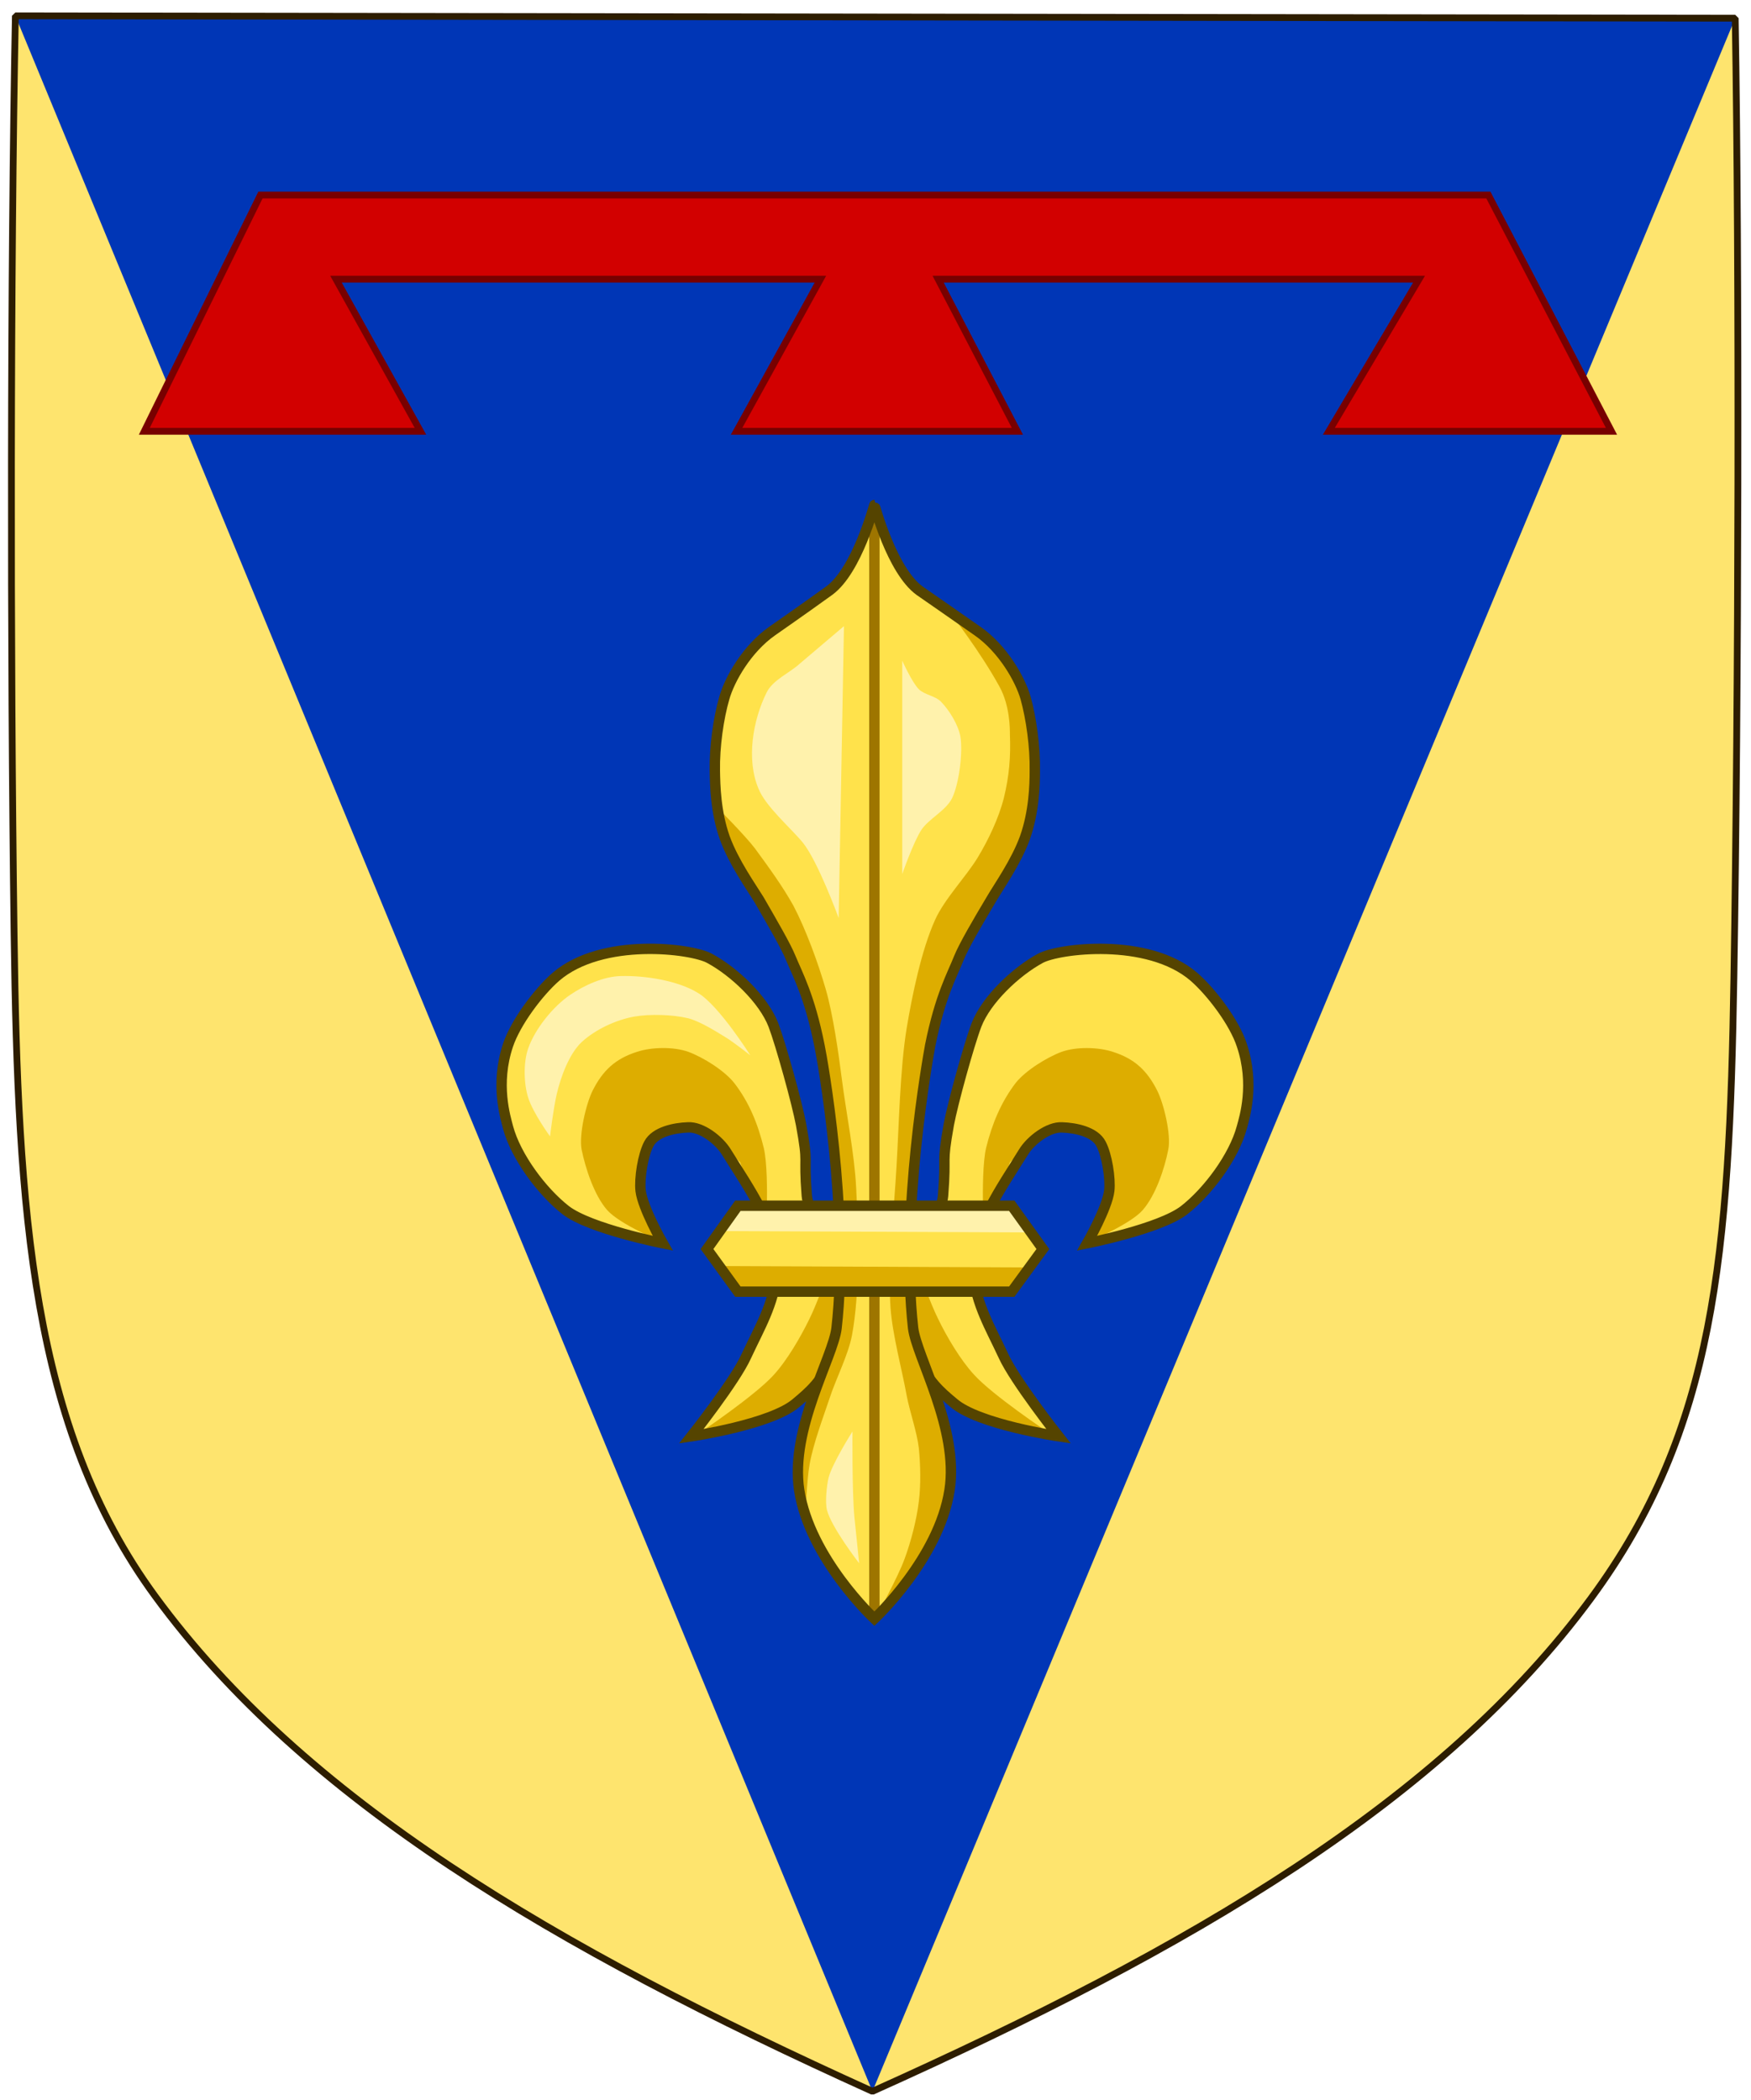
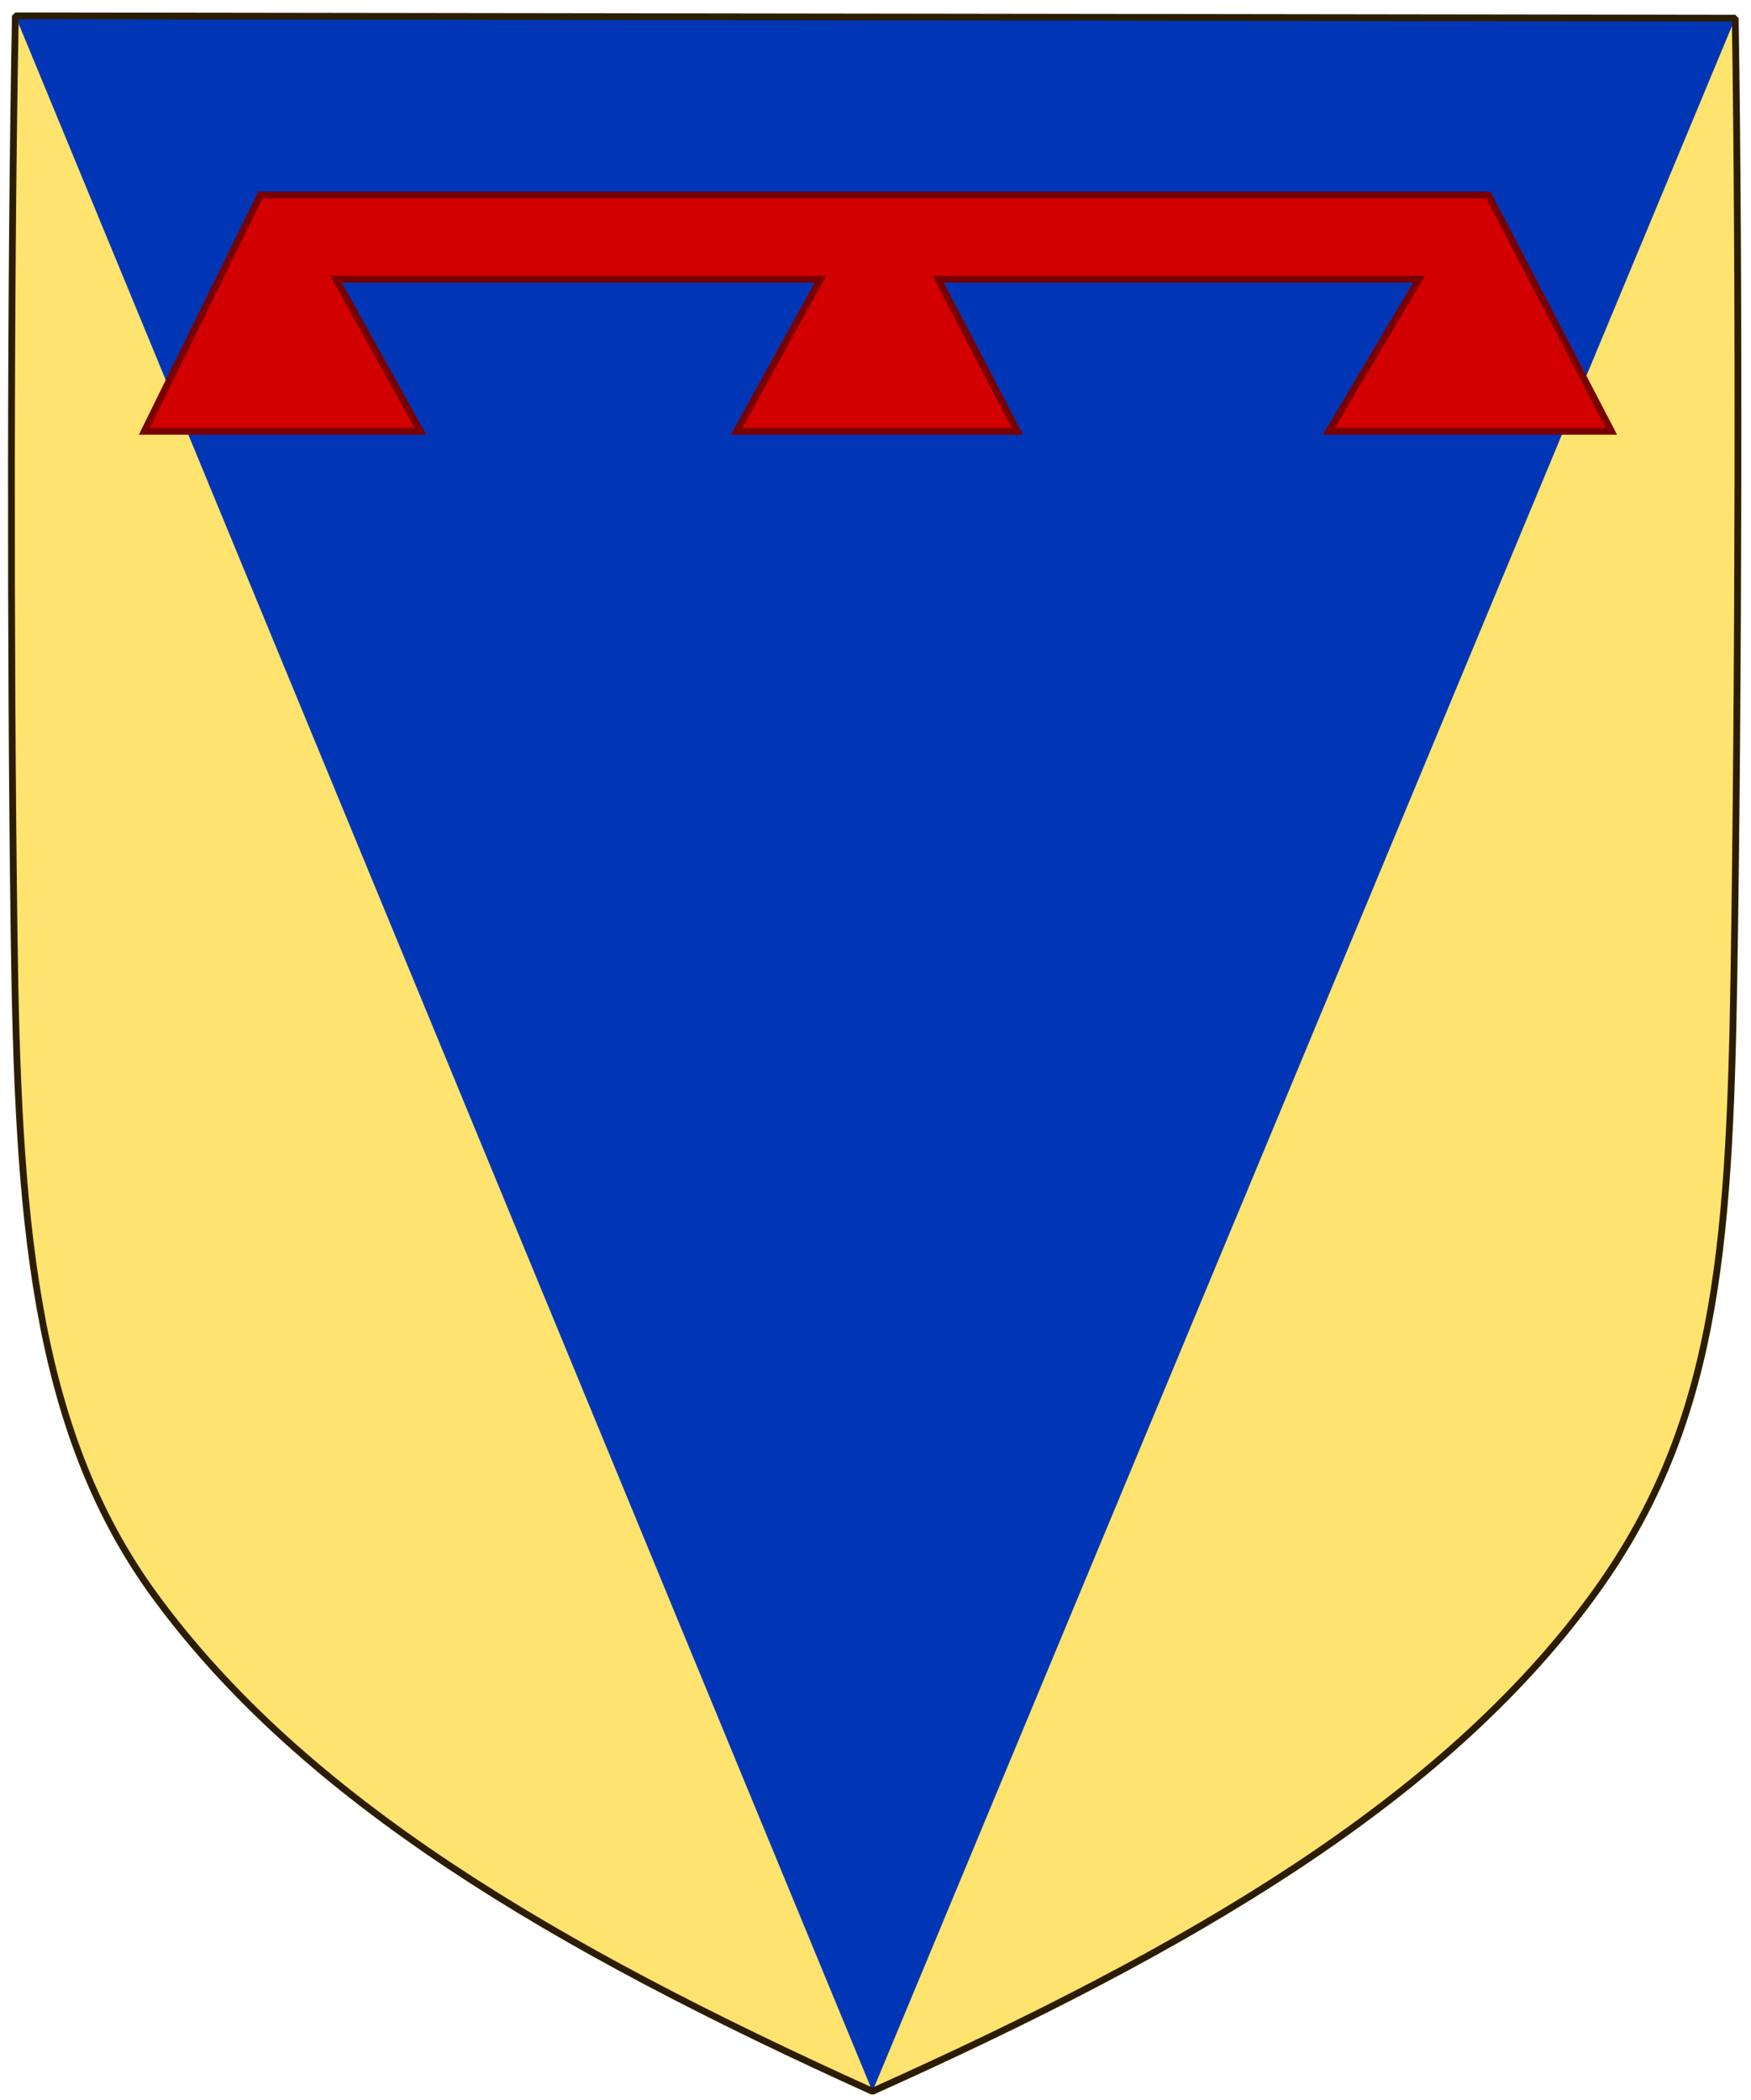
<svg xmlns="http://www.w3.org/2000/svg" viewBox="0 0 322.666 387.121" height="387.121" width="322.666" xml:space="preserve" version="1.1" id="svg2">
  <defs id="defs6">
    <clipPath id="clipPath16" clipPathUnits="userSpaceOnUse">
      <path id="path18" d="m 0,309.697 258.133,0 L 258.133,0 0,0 0,309.697 Z" />
    </clipPath>
    <clipPath id="clipPath34" clipPathUnits="userSpaceOnUse">
-       <path id="path36" d="m -18.231,27.121 36.463,0 0,-54.242 -36.463,0 0,54.242 z" />
-     </clipPath>
+       </clipPath>
  </defs>
  <g transform="matrix(1.25,0,0,-1.25,0,387.121)" id="g10">
    <g id="g12">
      <g clip-path="url(#clipPath16)" id="g14">
        <g transform="translate(2.267,307.361)" id="g20">
          <path id="path22" style="fill:#fee46e;fill-opacity:1;fill-rule:nonzero;stroke:none" d="m 0,0 c -0.724,-37.257 -0.761,-93.154 -0.188,-135.488 0.556,-40.784 2.546,-72.622 20.785,-97.533 21.971,-30.012 58.61,-51.699 105.751,-73.022 47.201,21.192 83.901,42.782 105.953,72.73 18.31,24.861 20.38,50.759 21.043,91.549 0.691,42.332 0.817,104.156 0.196,141.416 L 0,0 Z" />
        </g>
        <g transform="translate(128.615,1.318)" id="g24">
          <path id="path26" style="fill:#0036b6;fill-opacity:1;fill-rule:nonzero;stroke:none" d="M 0,0 -126.348,306.043 127.191,305.695 0,0 Z" />
        </g>
        <g transform="matrix(3.061,0,0,-3.061,128.986,152.977)" id="g28">
          <g id="g30">
            <g clip-path="url(#clipPath34)" id="g32">
              <g transform="translate(4.723,10.123)" id="g38">
                <path id="path40" style="fill:#ffe24b;fill-opacity:1;fill-rule:nonzero;stroke:none" d="m 0,0 c -0.2,-1.951 1.399,-4.148 2.431,-5.824 0.344,-0.567 1.21,-1.232 1.865,-1.188 0.655,0.023 1.565,0.211 1.865,0.787 0.288,0.534 0.467,1.676 0.4,2.264 -0.1,0.845 -1.066,2.53 -1.066,2.53 0,0 3.485,-0.687 4.663,-1.586 1.155,-0.898 2.409,-2.586 2.787,-3.995 0.133,-0.488 0.633,-2.076 0,-3.962 -0.355,-1.097 -1.465,-2.562 -2.309,-3.296 -2.22,-1.908 -6.528,-1.364 -7.394,-0.886 -1.165,0.632 -2.598,1.974 -3.075,3.206 -0.367,0.966 -1.144,3.783 -1.332,4.794 -0.367,2.063 -0.112,1.331 -0.278,3.428 -0.111,1.431 -2.32,2.73 -2.021,4.127 0.167,0.755 0.366,2.497 0.811,3.652 0.444,1.142 1.121,1.708 1.721,2.208 1.199,1.043 5.051,1.609 5.051,1.609 0,0 -2.109,-2.675 -2.653,-3.874 C 0.811,2.587 0.167,1.544 0,0" />
              </g>
              <g transform="translate(10.329,8.604)" id="g42">
-                 <path id="path44" style="fill:#ddad00;fill-opacity:1;fill-rule:nonzero;stroke:none" d="M 0,0 C 0,0 1.977,-0.832 2.565,-1.509 3.187,-2.219 3.62,-3.507 3.798,-4.427 3.942,-5.137 3.587,-6.624 3.264,-7.268 2.776,-8.233 2.177,-8.799 1.133,-9.132 c -0.699,-0.233 -1.766,-0.255 -2.476,0 -0.71,0.266 -1.731,0.898 -2.209,1.497 -0.71,0.933 -1.143,1.987 -1.421,3.118 -0.166,0.688 -0.166,2.076 -0.155,2.797 0.022,0.621 -1.788,1.908 -1.788,1.908 l 1.321,2.208 0.045,-0.1 0.644,-2.93 0.377,-1.164 0.699,-2.009 1.51,-1.542 1.354,-0.188 1.277,0.644 0.555,1.387 -0.1,1.698 L 0,0 Z" />
-               </g>
+                 </g>
              <g transform="translate(-4.725,10.123)" id="g46">
                <path id="path48" style="fill:#ffe24b;fill-opacity:1;fill-rule:nonzero;stroke:none" d="m 0,0 c 0.212,-1.952 -1.398,-4.149 -2.431,-5.825 -0.345,-0.567 -1.2,-1.232 -1.854,-1.188 -0.655,0.023 -1.565,0.211 -1.876,0.787 -0.289,0.534 -0.467,1.676 -0.4,2.264 0.1,0.845 1.066,2.53 1.066,2.53 0,0 -3.486,-0.687 -4.664,-1.586 -1.154,-0.899 -2.409,-2.586 -2.787,-3.995 -0.123,-0.488 -0.633,-2.076 0,-3.962 0.367,-1.097 1.466,-2.562 2.309,-3.296 2.221,-1.908 6.528,-1.364 7.394,-0.886 1.177,0.632 2.598,1.975 3.076,3.207 0.366,0.965 1.144,3.783 1.332,4.794 0.377,2.062 0.111,1.331 0.277,3.428 0.123,1.431 2.321,2.73 2.021,4.127 C 3.296,1.154 3.096,2.896 2.652,4.051 2.208,5.193 1.531,5.759 0.932,6.259 c -1.199,1.043 -5.051,1.609 -5.051,1.609 0,0 2.12,-2.675 2.653,-3.874 C -0.81,2.587 -0.166,1.544 0,0" />
              </g>
              <g transform="translate(8.298,17.77)" id="g50">
                <path id="path52" style="fill:#ddad00;fill-opacity:1;fill-rule:nonzero;stroke:none" d="m 0,0 -1.021,-0.022 -3.241,-1.022 -3.909,-3.439 -2.875,2.741 -1.954,0.932 -2.232,0.755 -1.476,0.088 c 0,0 2.62,-1.765 3.519,-2.751 0.655,-0.71 1.31,-1.842 1.732,-2.708 0.732,-1.476 1.865,-5.183 1.898,-5.215 l 0.833,-0.122 1.599,0.122 c 0,0 1.132,3.717 1.865,5.193 0.421,0.876 1.088,1.998 1.731,2.696 C -2.63,-1.754 0,0 0,0" />
              </g>
              <g transform="translate(4.723,10.123)" id="g54">
                <path id="path56" style="fill:none;stroke:#554400;stroke-width:0.5;stroke-linecap:butt;stroke-linejoin:miter;stroke-miterlimit:10;stroke-dasharray:none;stroke-opacity:1" d="m 0,0 c -0.2,-1.951 1.399,-4.148 2.431,-5.824 0.344,-0.567 1.21,-1.232 1.865,-1.188 0.655,0.023 1.565,0.211 1.865,0.787 0.288,0.534 0.467,1.676 0.4,2.264 -0.1,0.845 -1.066,2.53 -1.066,2.53 0,0 3.485,-0.687 4.663,-1.586 1.155,-0.898 2.409,-2.586 2.787,-3.995 0.133,-0.488 0.633,-2.076 0,-3.962 -0.355,-1.097 -1.465,-2.562 -2.309,-3.296 -2.22,-1.908 -6.528,-1.364 -7.394,-0.886 -1.165,0.632 -2.598,1.974 -3.075,3.206 -0.367,0.966 -1.144,3.783 -1.332,4.794 -0.367,2.063 -0.112,1.331 -0.278,3.428 -0.111,1.431 -2.32,2.73 -2.021,4.127 0.167,0.755 0.366,2.497 0.811,3.652 0.444,1.142 1.121,1.708 1.721,2.208 1.199,1.043 5.051,1.609 5.051,1.609 0,0 -2.109,-2.675 -2.653,-3.874 C 0.811,2.587 0.167,1.544 0,0 Z" />
              </g>
              <g transform="translate(-10.321,8.604)" id="g58">
                <path id="path60" style="fill:#ddad00;fill-opacity:1;fill-rule:nonzero;stroke:none" d="m 0,0 c 0,0 -1.976,-0.832 -2.575,-1.51 -0.623,-0.709 -1.043,-1.997 -1.232,-2.918 -0.133,-0.71 0.211,-2.197 0.533,-2.841 0.488,-0.965 1.088,-1.531 2.132,-1.864 0.699,-0.233 1.765,-0.255 2.476,0 0.722,0.267 1.731,0.899 2.208,1.498 0.723,0.933 1.144,1.986 1.421,3.118 0.167,0.688 0.167,2.075 0.155,2.796 -0.01,0.622 1.789,1.909 1.789,1.909 L 5.586,2.396 5.542,2.296 4.898,-0.634 4.521,-1.798 3.832,-3.807 2.311,-5.349 0.957,-5.537 l -1.277,0.644 -0.555,1.387 0.1,1.698 L 0,0 Z" />
              </g>
              <g transform="translate(-4.725,10.123)" id="g62">
                <path id="path64" style="fill:none;stroke:#554400;stroke-width:0.5;stroke-linecap:butt;stroke-linejoin:miter;stroke-miterlimit:10;stroke-dasharray:none;stroke-opacity:1" d="m 0,0 c 0.212,-1.952 -1.398,-4.149 -2.431,-5.825 -0.345,-0.567 -1.2,-1.232 -1.854,-1.188 -0.655,0.023 -1.565,0.211 -1.876,0.787 -0.289,0.534 -0.467,1.676 -0.4,2.264 0.1,0.845 1.066,2.53 1.066,2.53 0,0 -3.486,-0.687 -4.664,-1.586 -1.154,-0.899 -2.409,-2.586 -2.787,-3.995 -0.123,-0.488 -0.633,-2.076 0,-3.962 0.367,-1.097 1.466,-2.562 2.309,-3.296 2.221,-1.908 6.528,-1.364 7.394,-0.886 1.177,0.632 2.598,1.975 3.076,3.207 0.366,0.965 1.144,3.783 1.332,4.794 0.377,2.062 0.111,1.331 0.277,3.428 0.123,1.431 2.321,2.73 2.021,4.127 C 3.296,1.154 3.096,2.896 2.652,4.051 2.208,5.193 1.531,5.759 0.932,6.259 c -1.199,1.043 -5.051,1.609 -5.051,1.609 0,0 2.12,-2.675 2.653,-3.874 C -0.81,2.587 -0.166,1.544 0,0 Z" />
              </g>
              <g transform="translate(-15.649,3.544)" id="g66">
                <path id="path68" style="fill:#fff2ac;fill-opacity:1;fill-rule:nonzero;stroke:none" d="m 0,0 c 0,0 0.167,-1.376 0.322,-2.031 0.189,-0.822 0.599,-1.953 1.21,-2.52 0.666,-0.609 1.654,-1.064 2.52,-1.22 0.777,-0.132 1.843,-0.099 2.598,0.079 0.577,0.155 1.266,0.588 1.776,0.899 0.388,0.231 1.221,0.887 1.221,0.887 0,0 -1.51,-2.397 -2.508,-2.996 -0.978,-0.611 -2.587,-0.855 -3.742,-0.822 -0.822,0.023 -1.731,0.434 -2.42,0.9 -0.821,0.553 -1.709,1.652 -2.031,2.595 -0.234,0.666 -0.211,1.688 0,2.354 C -0.832,-1.144 0,0 0,0" />
              </g>
              <g transform="translate(-0.028,26.779)" id="g70">
-                 <path id="path72" style="fill:#ffe24b;fill-opacity:1;fill-rule:nonzero;stroke:none" d="m 0,0 c 0,0 3.108,-2.896 3.619,-6.19 0.466,-2.954 -1.587,-6.427 -1.754,-7.814 -0.622,-5.57 0.711,-12.994 0.821,-13.603 0.478,-2.398 1.077,-3.441 1.388,-4.229 0.233,-0.577 0.888,-1.698 1.543,-2.796 0.366,-0.633 1.199,-1.797 1.632,-2.985 0.444,-1.254 0.478,-2.542 0.478,-3.229 0.021,-1.165 -0.178,-2.551 -0.444,-3.506 -0.255,-0.899 -1.099,-2.385 -2.32,-3.23 -1.311,-0.921 -2.376,-1.652 -2.787,-1.941 -1.343,-0.977 -2.164,-4.127 -2.175,-4.127 -0.011,0 -0.833,3.15 -2.177,4.127 -0.399,0.289 -1.42,1.02 -2.742,1.941 -1.21,0.845 -2.054,2.319 -2.309,3.23 -0.278,0.955 -0.478,2.341 -0.456,3.506 0.012,0.688 0.034,1.975 0.478,3.229 0.433,1.188 1.266,2.352 1.654,2.985 0.633,1.098 1.288,2.219 1.521,2.796 0.322,0.788 0.91,1.831 1.387,4.229 0.133,0.609 1.454,8.033 0.822,13.603 -0.156,1.387 -2.254,4.86 -1.799,7.814 C -3.109,-2.896 0,0 0,0" />
-               </g>
+                 </g>
              <g transform="translate(-0.028,26.779)" id="g74">
                <path id="path76" style="fill:none;stroke:#9e7500;stroke-width:0.5;stroke-linecap:butt;stroke-linejoin:miter;stroke-miterlimit:10;stroke-dasharray:none;stroke-opacity:1" d="M 0,0 0,-53.229" />
              </g>
              <g transform="translate(0.06,26.68)" id="g78">
-                 <path id="path80" style="fill:#ddad00;fill-opacity:1;fill-rule:nonzero;stroke:none" d="m 0,0 2.543,-3.218 0.977,-2.119 -0.2,-2.887 -0.688,-3.006 -1.066,-2.653 0,-4.338 0.388,-4.338 0.488,-4.771 1.077,-3.774 1.743,-2.784 1.465,-2.896 0.6,-1.553 0.288,-2.774 -0.398,-3.064 -1.233,-2.253 -2.376,-1.865 c 0,0 1.41,1.809 2.332,3.496 0.499,0.909 0.499,2.019 0.499,2.286 0.044,1.099 -0.032,2.008 -0.289,3.063 -0.244,0.977 -0.755,2.042 -1.265,2.885 -0.577,0.944 -1.598,1.987 -2.054,3.006 -0.655,1.454 -1.099,3.619 -1.365,5.216 -0.322,1.976 -0.367,4.661 -0.489,6.67 -0.11,2.03 -0.432,4.76 -0.288,6.779 0.088,1.299 0.577,3.097 0.776,4.228 0.145,0.777 0.5,1.765 0.589,2.553 0.078,0.766 0.1,1.787 0,2.551 -0.1,0.867 -0.388,1.977 -0.688,2.775 C 1.055,-1.909 0,0 0,0" />
-               </g>
+                 </g>
              <g transform="translate(-3.348,21.786)" id="g82">
                <path id="path84" style="fill:#ddad00;fill-opacity:1;fill-rule:nonzero;stroke:none" d="m 0,0 c 0,0 0.066,-1.72 0.2,-2.44 0.177,-1.01 0.655,-2.265 0.977,-3.23 0.299,-0.91 0.888,-2.053 1.065,-2.996 0.389,-2.086 0.312,-4.981 0.2,-7.112 -0.077,-1.588 -0.488,-3.653 -0.688,-5.216 -0.156,-1.243 -0.433,-3.163 -0.777,-4.34 -0.367,-1.265 -0.955,-2.874 -1.554,-4.017 -0.522,-0.943 -1.221,-1.897 -1.854,-2.762 -0.5,-0.656 -1.854,-2.009 -1.854,-2.009 l 0.189,0.09 0.222,1.186 0.888,1.699 0.899,1.875 1.499,2.629 0.966,2.808 0.522,2.975 0.444,4.083 0.223,4.084 0,3.828 -0.812,1.952 -0.977,2.985 -0.289,2.452 L 0,0 Z" />
              </g>
              <g transform="translate(-0.028,26.779)" id="g86">
                <path id="path88" style="fill:none;stroke:#554400;stroke-width:0.5;stroke-linecap:butt;stroke-linejoin:miter;stroke-miterlimit:10;stroke-dasharray:none;stroke-opacity:1" d="m 0,0 c 0,0 3.108,-2.896 3.619,-6.19 0.466,-2.954 -1.587,-6.427 -1.754,-7.814 -0.622,-5.57 0.711,-12.994 0.821,-13.603 0.478,-2.398 1.077,-3.441 1.388,-4.229 0.233,-0.577 0.888,-1.698 1.543,-2.796 0.366,-0.633 1.199,-1.797 1.632,-2.985 0.444,-1.254 0.478,-2.542 0.478,-3.229 0.021,-1.165 -0.178,-2.551 -0.444,-3.506 -0.255,-0.899 -1.099,-2.385 -2.32,-3.23 -1.311,-0.921 -2.376,-1.652 -2.787,-1.941 -1.343,-0.977 -2.164,-4.127 -2.175,-4.127 -0.011,0 -0.833,3.15 -2.177,4.127 -0.399,0.289 -1.42,1.02 -2.742,1.941 -1.21,0.845 -2.054,2.319 -2.309,3.23 -0.278,0.955 -0.478,2.341 -0.456,3.506 0.012,0.688 0.034,1.975 0.478,3.229 0.433,1.188 1.266,2.352 1.654,2.985 0.633,1.098 1.288,2.219 1.521,2.796 0.322,0.788 0.91,1.831 1.387,4.229 0.133,0.609 1.454,8.033 0.822,13.603 -0.156,1.387 -2.254,4.86 -1.799,7.814 C -3.109,-2.896 0,0 0,0 Z" />
              </g>
              <g transform="translate(-1.748,-6.976)" id="g90">
                <path id="path92" style="fill:#fff2ac;fill-opacity:1;fill-rule:nonzero;stroke:none" d="m 0,0 0.255,-14.06 -2.131,1.809 c -0.467,0.433 -1.288,0.777 -1.588,1.376 -0.677,1.354 -0.988,3.24 -0.399,4.638 0.333,0.854 1.576,1.921 2.131,2.597 C -0.999,-2.741 0,0 0,0" />
              </g>
              <g transform="translate(1.315,-9.096)" id="g94">
-                 <path id="path96" style="fill:#fff2ac;fill-opacity:1;fill-rule:nonzero;stroke:none" d="m 0,0 0,-10.275 c 0,0 0.466,1.043 0.799,1.376 0.266,0.265 0.799,0.32 1.066,0.598 0.388,0.4 0.821,1.087 0.932,1.665 0.134,0.777 -0.066,2.308 -0.399,2.986 -0.289,0.587 -1.11,0.986 -1.466,1.508 C 0.544,-1.564 0,0 0,0" />
-               </g>
+                 </g>
              <g transform="translate(-0.994,21.842)" id="g98">
                <path id="path100" style="fill:#fff2ac;fill-opacity:1;fill-rule:nonzero;stroke:none" d="m 0,0 c -0.111,-1.221 -0.089,-4.083 -0.089,-4.083 0,0 -0.988,1.554 -1.154,2.242 -0.089,0.365 -0.167,1.164 -0.078,1.531 C -1.11,0.533 0.233,2.265 0.233,2.265 0.233,2.265 0.055,0.566 0,0" />
              </g>
              <g transform="translate(-6.601,6.884)" id="g102">
                <path id="path104" style="fill:#ffe24b;fill-opacity:1;fill-rule:nonzero;stroke:none" d="M 0,0 -1.488,2.087 0,4.139 13.189,4.139 14.688,2.087 13.189,0 0,0 Z" />
              </g>
              <g transform="translate(-7.278,8.104)" id="g106">
                <path id="path108" style="fill:#fff2ac;fill-opacity:1;fill-rule:nonzero;stroke:none" d="M 0,0 0,0 14.643,0.067 13.733,-1.231 0.655,-1.241 0,0 Z" />
              </g>
              <g transform="translate(7.321,9.857)" id="g110">
                <path id="path112" style="fill:#ddad00;fill-opacity:1;fill-rule:nonzero;stroke:none" d="M 0,0 0,0 -14.655,-0.067 -13.722,1.221 -0.644,1.243 0,0 Z" />
              </g>
              <g transform="translate(-6.601,6.884)" id="g114">
                <path id="path116" style="fill:none;stroke:#554400;stroke-width:0.5;stroke-linecap:butt;stroke-linejoin:miter;stroke-miterlimit:10;stroke-dasharray:none;stroke-opacity:1" d="M 0,0 -1.488,2.087 0,4.139 13.189,4.139 14.688,2.087 13.189,0 0,0 Z" />
              </g>
            </g>
          </g>
        </g>
        <g transform="translate(108.585,246.099)" id="g118">
          <path id="path120" style="fill:#d20000;fill-opacity:1;fill-rule:nonzero;stroke:none" d="m 0,0 12.36,22.434 -71.418,0 L -46.602,0 l -40.71,0 17.123,34.838 181.02,0 L 128.981,0 87.313,0 l 13.298,22.434 -70.896,0 L 41.398,0 0,0 Z" />
        </g>
        <g transform="translate(108.585,246.099)" id="g122">
          <path id="path124" style="fill:none;stroke:#780000;stroke-width:1;stroke-linecap:butt;stroke-linejoin:miter;stroke-miterlimit:10;stroke-dasharray:none;stroke-opacity:1" d="m 0,0 12.36,22.434 -71.418,0 L -46.602,0 l -40.71,0 17.123,34.838 181.02,0 L 128.981,0 87.313,0 l 13.298,22.434 -70.896,0 L 41.398,0 0,0 Z" />
        </g>
        <g transform="translate(2.267,307.361)" id="g126">
          <path id="path128" style="fill:none;stroke:#2d1d00;stroke-width:1;stroke-linecap:butt;stroke-linejoin:miter;stroke-miterlimit:1;stroke-dasharray:none;stroke-opacity:1" d="m 0,0 c -0.724,-37.257 -0.761,-93.154 -0.188,-135.488 0.556,-40.784 2.546,-72.622 20.785,-97.533 21.971,-30.012 58.61,-51.699 105.751,-73.022 47.201,21.192 83.901,42.782 105.953,72.73 18.31,24.861 20.38,50.759 21.043,91.549 0.691,42.332 0.817,104.156 0.196,141.416 L 0,0 Z" />
        </g>
      </g>
    </g>
  </g>
</svg>